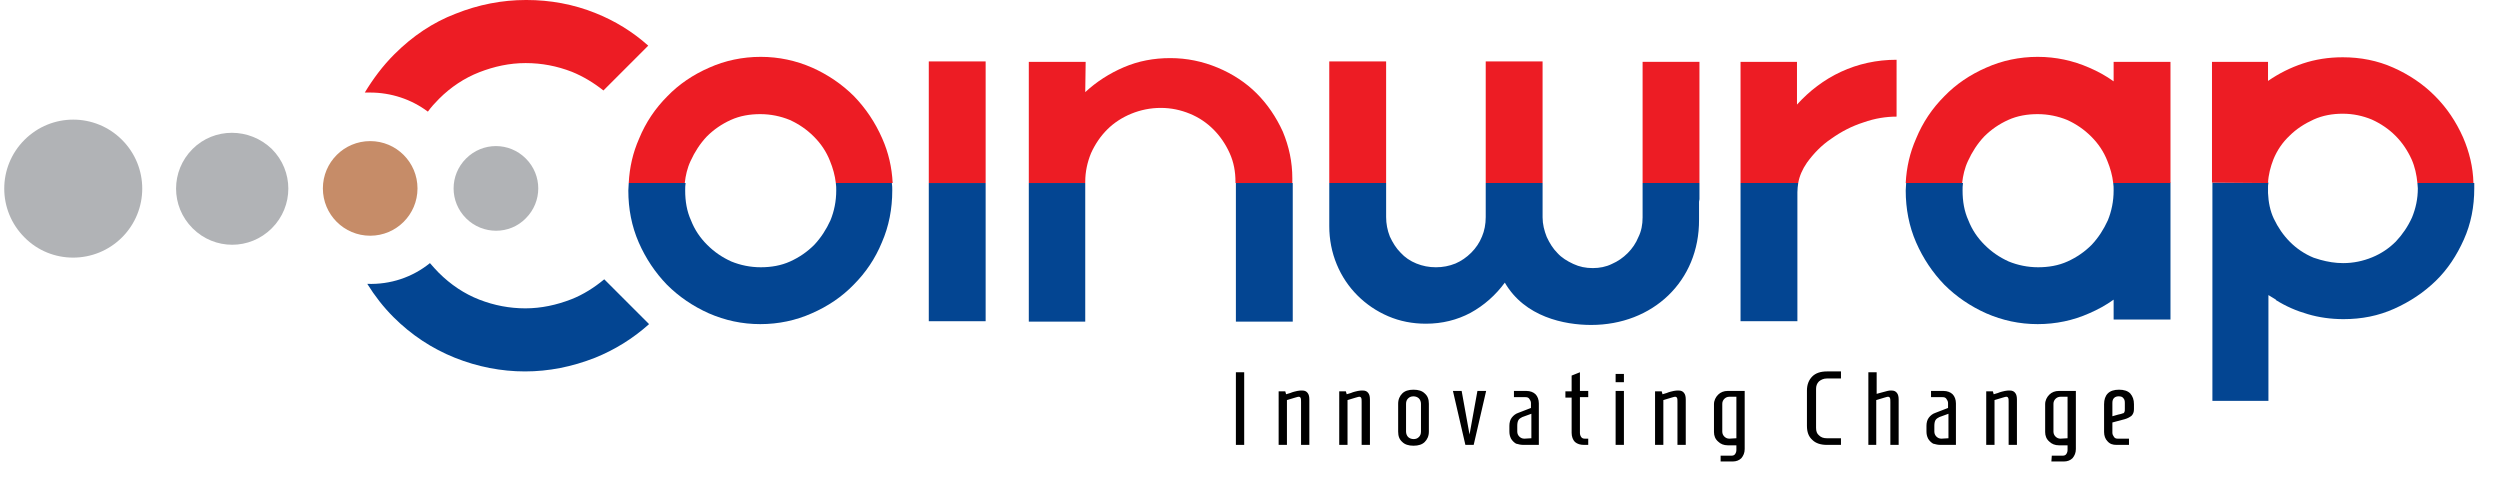
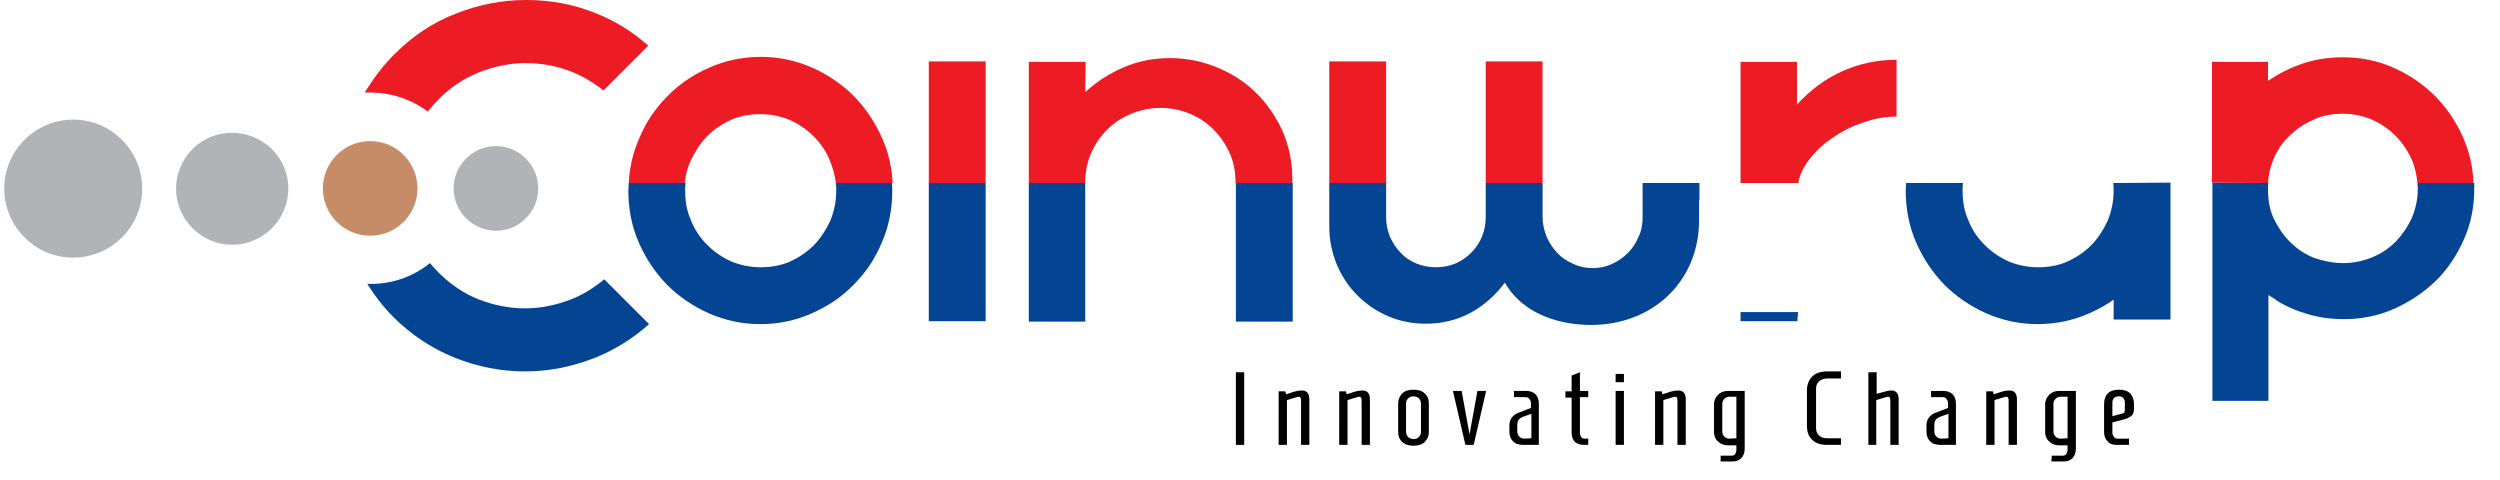
<svg xmlns="http://www.w3.org/2000/svg" version="1.1" id="Layer_1" x="0px" y="0px" viewBox="0 0 602.4 115.6" style="" xml:space="preserve">
  <style type="text/css">
	.st0{fill:#B1B3B6;}
	.st1{fill:#034592;}
	.st2{fill:#ED1C24;}
	.st3{fill:#C68C68;}
</style>
  <path class="st0" d="M29.4,57.2c6.5-6.5,6.5-17,0-23.5s-17-6.5-23.5,0s-6.5,17,0,23.5C12.3,63.7,22.9,63.7,29.4,57.2" />
  <path class="st0" d="M126.7,52.6c4-4,4-10.4,0-14.4c-4-4-10.4-4-14.4,0s-4,10.4,0,14.4C116.3,56.6,122.8,56.6,126.7,52.6" />
  <path class="st0" d="M46.4,35.9c-5.3,5.3-5.3,13.8,0,19.1c5.3,5.3,13.8,5.3,19.1,0s5.3-13.8,0-19.1C60.1,30.7,51.6,30.7,46.4,35.9" />
  <g>
    <path class="st1" d="M88.5,68.4c1.8,2.9,3.9,5.6,6.3,8c4.3,4.3,9.3,7.6,14.8,9.8c5.5,2.2,11.2,3.3,16.9,3.3l0,0   c5.7,0,11.3-1.1,16.9-3.3c4.7-1.9,9.1-4.6,13-8.1l-10.8-10.8c-2.4,2-5.1,3.7-7.9,4.8c-3.6,1.4-7.3,2.2-11.1,2.2l0,0   c-3.8,0-7.5-0.7-11.1-2.1c-3.6-1.4-6.9-3.6-9.8-6.5c-0.7-0.7-1.4-1.5-2.1-2.3C99.4,66.8,94.1,68.6,88.5,68.4z" />
  </g>
  <g>
    <path class="st2" d="M89.2,22.3c5,0,9.9,1.6,13.9,4.6c0.8-1.1,1.7-2.1,2.7-3.1c2.8-2.8,6.1-5,9.7-6.4c3.6-1.4,7.3-2.2,11.1-2.2   c0,0,0,0,0.1,0c3.8,0,7.5,0.7,11.1,2.1c2.7,1.1,5.2,2.6,7.6,4.5L156.2,11c-3.8-3.4-8.1-6-12.6-7.8C138.2,1,132.5,0,126.9,0   c-0.1,0-0.1,0-0.2,0c-5.7,0-11.4,1.1-16.9,3.3c-5.5,2.1-10.4,5.4-14.8,9.8c-2.8,2.8-5.1,5.9-7.1,9.2C88.3,22.3,88.7,22.3,89.2,22.3   z" />
  </g>
  <path class="st3" d="M89.2,56.8c6.3,0,11.4-5.1,11.4-11.4S95.5,34,89.2,34c-6.3,0-11.4,5.1-11.4,11.4S82.9,56.8,89.2,56.8" />
  <path d="M509,100.3v-3.2c0-0.5,0.1-0.9,0.4-1.2c0.3-0.3,0.7-0.4,1.1-0.4c0.5,0,0.9,0.1,1.1,0.4c0.3,0.3,0.4,0.6,0.4,1.2v1.4  c0,0.4,0,0.6-0.1,0.8c-0.1,0.2-0.2,0.3-0.4,0.3c-0.2,0.1-0.6,0.2-1.1,0.3L509,100.3z M510,107.2h3v-1.5h-2.7c-0.4,0-0.7-0.1-0.9-0.4  c-0.2-0.3-0.4-0.6-0.4-1v-2.5l3-0.8c0.7-0.2,1.2-0.5,1.6-0.8c0.4-0.4,0.6-0.9,0.6-1.6v-1.2c0-1.1-0.3-1.9-0.9-2.6  c-0.6-0.6-1.5-0.9-2.7-0.9s-2.1,0.3-2.7,0.9c-0.6,0.6-0.9,1.5-0.9,2.6v6.7c0,0.9,0.3,1.7,0.8,2.2C508.4,107,509.1,107.2,510,107.2   M496.5,105.7c-0.5,0-0.9-0.2-1.2-0.5s-0.5-0.7-0.5-1.2v-6.7c0-0.5,0.2-0.9,0.5-1.2s0.7-0.5,1.2-0.5h1.7v10L496.5,105.7L496.5,105.7  z M494.3,111.2h3c0.9,0,1.6-0.3,2.1-0.8c0.5-0.6,0.8-1.3,0.8-2.2v-14h-4.1c-0.9,0-1.7,0.3-2.3,0.9c-0.6,0.6-1,1.4-1,2.3v6.7  c0,0.9,0.3,1.7,1,2.3c0.6,0.6,1.4,0.9,2.3,0.9h2.1v1.1c0,0.4-0.1,0.7-0.3,1s-0.5,0.4-0.9,0.4h-2.6L494.3,111.2L494.3,111.2z   M478.6,107.2h2V96.4c1.7-0.5,2.6-0.8,2.8-0.8c0.3,0,0.4,0.1,0.5,0.3s0.1,0.5,0.1,1v10.3h2V96.3c0-0.7-0.1-1.2-0.4-1.6  c-0.3-0.4-0.7-0.6-1.3-0.6c-0.4,0-0.8,0-1.2,0.1c-0.4,0.1-1,0.2-1.7,0.5l-1,0.3l-0.2-0.7h-1.6L478.6,107.2L478.6,107.2z   M467.8,105.7c-0.5,0-0.9-0.2-1.2-0.5c-0.3-0.3-0.5-0.7-0.5-1.2v-1.4c0-0.6,0.1-1.1,0.3-1.4c0.2-0.3,0.5-0.5,0.9-0.7l2.2-0.8v5.9  L467.8,105.7L467.8,105.7z M467.6,107.2h3.7v-10c0-0.9-0.3-1.7-0.8-2.2s-1.3-0.8-2.2-0.8h-3v1.5h2.8c0.4,0,0.7,0.1,0.9,0.4  c0.2,0.3,0.4,0.6,0.4,1v1.2l-3.1,1.2c-0.6,0.2-1.1,0.6-1.5,1.1s-0.6,1.2-0.6,2v1.3c0,0.7,0.1,1.2,0.4,1.8c0.3,0.5,0.7,0.9,1.2,1.2  C466.5,107.1,467,107.2,467.6,107.2 M450.1,107.2h2V96.4c1.7-0.5,2.6-0.8,2.8-0.8c0.3,0,0.4,0.1,0.5,0.3s0.1,0.5,0.1,1v10.3h2V96.3  c0-0.7-0.1-1.2-0.4-1.6s-0.7-0.6-1.3-0.6c-0.4,0-0.7,0-1,0.1c-0.3,0.1-0.8,0.2-1.5,0.4l-1.1,0.3v-5.2h-2v17.5H450.1z M440.2,107.2  h3.4v-1.6h-3.4c-0.8,0-1.4-0.2-1.9-0.7c-0.5-0.4-0.7-1-0.7-1.8v-9.4c0-0.7,0.2-1.3,0.7-1.8c0.5-0.4,1.1-0.7,1.9-0.7h3.4v-1.7h-3.4  c-1.5,0-2.7,0.4-3.5,1.2c-0.8,0.8-1.3,1.9-1.3,3.4v8.5c0,1.5,0.4,2.6,1.3,3.4C437.5,106.8,438.7,107.2,440.2,107.2 M416.7,105.7  c-0.5,0-0.9-0.2-1.2-0.5c-0.3-0.3-0.5-0.7-0.5-1.2v-6.7c0-0.5,0.2-0.9,0.5-1.2s0.7-0.5,1.2-0.5h1.7v10L416.7,105.7L416.7,105.7z   M414.5,111.2h3c0.9,0,1.6-0.3,2.1-0.8c0.5-0.6,0.8-1.3,0.8-2.2v-14h-4.1c-0.9,0-1.7,0.3-2.3,0.9c-0.6,0.6-1,1.4-1,2.3v6.7  c0,0.9,0.3,1.7,1,2.3c0.6,0.6,1.4,0.9,2.3,0.9h2.1v1.1c0,0.4-0.1,0.7-0.3,1c-0.2,0.3-0.5,0.4-0.9,0.4h-2.6v1.4H414.5z M398.8,107.2  h2V96.4c1.7-0.5,2.6-0.8,2.8-0.8c0.3,0,0.4,0.1,0.5,0.3s0.1,0.5,0.1,1v10.3h2V96.3c0-0.7-0.1-1.2-0.4-1.6s-0.7-0.6-1.3-0.6  c-0.4,0-0.8,0-1.2,0.1c-0.4,0.1-1,0.2-1.7,0.5l-1,0.3l-0.2-0.7h-1.6L398.8,107.2L398.8,107.2z M391.3,94.2h-2v13h2V94.2z   M391.3,90.1h-2v2h2V90.1z M381.7,107.2h1v-1.5h-0.8c-0.4,0-0.7-0.1-0.9-0.4c-0.2-0.3-0.3-0.6-0.3-1v-8.6h2v-1.5h-2v-4.5l-2,0.8v3.8  h-1.5v1.5h1.5v8.5c0,0.9,0.3,1.7,0.8,2.2C380.1,107,380.8,107.2,381.7,107.2 M367.3,105.7c-0.5,0-0.9-0.2-1.2-0.5  c-0.3-0.3-0.5-0.7-0.5-1.2v-1.4c0-0.6,0.1-1.1,0.3-1.4c0.2-0.3,0.5-0.5,0.9-0.7l2.2-0.8v5.9L367.3,105.7L367.3,105.7z M367.1,107.2  h3.7v-10c0-0.9-0.3-1.7-0.8-2.2s-1.3-0.8-2.2-0.8h-3v1.5h2.8c0.4,0,0.7,0.1,0.9,0.4c0.2,0.3,0.4,0.6,0.4,1v1.2l-3.1,1.2  c-0.6,0.2-1.1,0.6-1.5,1.1s-0.6,1.2-0.6,2v1.3c0,0.7,0.1,1.2,0.4,1.8c0.3,0.5,0.7,0.9,1.2,1.2C366,107.1,366.5,107.2,367.1,107.2   M355.1,107.2l3-13H356l-1.9,10.5l-1.9-10.5h-2.1l3,13H355.1z M340.6,105.8c-0.5,0-1-0.2-1.3-0.5s-0.5-0.8-0.5-1.3v-6.7  c0-0.6,0.2-1,0.5-1.3s0.7-0.5,1.3-0.5c0.5,0,1,0.2,1.3,0.5s0.5,0.8,0.5,1.3v6.7c0,0.6-0.2,1-0.5,1.3  C341.5,105.7,341.1,105.8,340.6,105.8 M340.6,107.4c1.2,0,2.1-0.3,2.7-0.9c0.6-0.6,1-1.4,1-2.5v-6.7c0-1.1-0.3-1.9-1-2.5  c-0.6-0.6-1.5-0.9-2.7-0.9s-2.1,0.3-2.7,0.9s-1,1.4-1,2.5v6.7c0,1.1,0.3,1.9,1,2.5C338.5,107.1,339.4,107.4,340.6,107.4   M322.7,107.2h2V96.4c1.7-0.5,2.6-0.8,2.8-0.8c0.3,0,0.4,0.1,0.5,0.3s0.1,0.5,0.1,1v10.3h2V96.3c0-0.7-0.1-1.2-0.4-1.6  s-0.7-0.6-1.3-0.6c-0.4,0-0.8,0-1.2,0.1c-0.4,0.1-1,0.2-1.7,0.5l-1,0.3l-0.2-0.7h-1.6L322.7,107.2L322.7,107.2z M308.1,107.2h2V96.4  c1.7-0.5,2.6-0.8,2.8-0.8c0.3,0,0.4,0.1,0.5,0.3s0.1,0.5,0.1,1v10.3h2V96.3c0-0.7-0.1-1.2-0.4-1.6s-0.7-0.6-1.3-0.6  c-0.4,0-0.8,0-1.2,0.1c-0.4,0.1-1,0.2-1.7,0.5l-1,0.3l-0.2-0.7h-1.6L308.1,107.2L308.1,107.2z" />
  <rect x="297.8" y="89.7" width="2" height="17.5" />
  <path class="st1" d="M201.4,44.1c0.1,0.6,0.1,1.2,0.1,1.8c0,2.6-0.5,5-1.4,7.2c-1,2.2-2.3,4.2-3.9,5.9c-1.7,1.7-3.6,3-5.8,4  c-2.2,1-4.6,1.4-7.1,1.4s-4.9-0.5-7.1-1.4c-2.2-1-4.1-2.3-5.8-4s-3-3.6-3.9-5.9c-1-2.2-1.4-4.6-1.4-7.2c0-0.6,0-1.2,0.1-1.8h-13.7  c0,0.6-0.1,1.2-0.1,1.8c0,4.4,0.8,8.6,2.5,12.5s4,7.3,6.8,10.2c2.9,2.9,6.3,5.2,10.1,6.9c3.9,1.7,8,2.6,12.4,2.6s8.6-0.9,12.4-2.6  c3.9-1.7,7.3-4,10.1-6.9c2.9-2.9,5.2-6.3,6.8-10.2c1.7-3.9,2.5-8.1,2.5-12.5c0-0.6,0-1.2-0.1-1.8H201.4z" />
  <path class="st2" d="M165,44.1c0.2-1.8,0.6-3.6,1.4-5.3c1-2.2,2.3-4.2,3.9-5.9c1.7-1.7,3.6-3,5.8-4s4.6-1.4,7.1-1.4s4.9,0.5,7.1,1.4  c2.2,1,4.1,2.3,5.8,4s3,3.6,3.9,5.9c0.7,1.7,1.2,3.5,1.4,5.3h13.7c-0.2-3.8-1-7.3-2.5-10.7c-1.7-3.9-4-7.3-6.8-10.2  c-2.9-2.9-6.3-5.2-10.1-6.9c-3.9-1.7-8-2.6-12.4-2.6s-8.6,0.9-12.4,2.6c-3.9,1.7-7.3,4-10.1,6.9c-2.9,2.9-5.2,6.3-6.8,10.2  c-1.5,3.4-2.3,6.9-2.5,10.7H165z" />
  <rect x="223.8" y="44.1" class="st1" width="13.7" height="33.3" />
  <g>
    <polygon class="st1" points="247.9,44.1 247.9,77.5 261.5,77.5 261.5,53.5 261.5,44.1  " />
    <polygon class="st1" points="297.8,44.1 297.8,53.5 297.8,77.5 311.5,77.5 311.5,44.1  " />
  </g>
-   <path class="st1" d="M419.4,44.1v33.3h13.7V46.3c0-0.7,0.1-1.5,0.2-2.2H419.4z" />
+   <path class="st1" d="M419.4,44.1v33.3h13.7c0-0.7,0.1-1.5,0.2-2.2H419.4z" />
  <path class="st1" d="M509.2,44.1c0.1,0.6,0.1,1.2,0.1,1.8c0,2.6-0.5,5-1.4,7.2c-1,2.2-2.3,4.2-3.9,5.9c-1.7,1.7-3.6,3-5.8,4  c-2.2,1-4.6,1.4-7.1,1.4s-4.9-0.5-7.1-1.4c-2.2-1-4.1-2.3-5.8-4s-3-3.6-3.9-5.9c-1-2.2-1.4-4.6-1.4-7.2c0-0.6,0-1.2,0.1-1.8h-13.7  c0,0.6-0.1,1.2-0.1,1.8c0,4.4,0.8,8.6,2.5,12.5s4,7.3,6.8,10.2c2.9,2.9,6.3,5.2,10.1,6.9c3.9,1.7,8,2.6,12.4,2.6s8.6-0.9,12.4-2.6  c2.1-0.9,4.1-2,5.9-3.3V77H523V44L509.2,44.1L509.2,44.1z" />
  <path class="st1" d="M582.5,44.1c0,0.4,0.1,0.8,0.1,1.3c0,2.5-0.5,4.8-1.4,7c-1,2.2-2.3,4.1-3.9,5.8c-1.6,1.6-3.5,2.9-5.7,3.8  s-4.5,1.4-7,1.4c-1.9,0-3.7-0.3-5.5-0.8l-1.6-0.5c-2.2-0.9-4.1-2.2-5.7-3.8c-1.6-1.6-2.9-3.5-3.9-5.6c-0.9-1.9-1.3-4-1.4-6.2v-1.2  c0-0.4,0-0.8,0.1-1.3h-13.5v52.6h13.5V75.7v-4.5v-0.1c0.6,0.4,1.2,0.7,1.8,1.1v0.1c2.4,1.5,4.9,2.6,7.7,3.4c2.7,0.8,5.6,1.2,8.6,1.2  c4.4,0,8.4-0.8,12.2-2.5s7.1-3.9,10-6.7s5.1-6.2,6.8-10s2.5-7.9,2.5-12.3c0-0.4,0-0.8,0-1.3C596.2,44.1,582.5,44.1,582.5,44.1z" />
  <rect x="223.8" y="14.8" class="st2" width="13.7" height="29.3" />
  <path class="st2" d="M261.5,44.1v-0.3c0-2.4,0.5-4.7,1.4-6.9c1-2.2,2.3-4.1,3.9-5.7s3.6-2.9,5.8-3.8c2.2-0.9,4.6-1.4,7.1-1.4  s4.8,0.5,7,1.4s4.1,2.2,5.7,3.8s2.9,3.5,3.9,5.7s1.4,4.5,1.4,6.9v0.3h13.7V43c0-4-0.8-7.7-2.3-11.3c-1.6-3.5-3.7-6.6-6.3-9.2  s-5.8-4.7-9.4-6.2S286,14,282,14s-7.7,0.7-11.2,2.2s-6.6,3.5-9.3,6l0.1-7.3h-13.7v29.2H261.5z" />
  <g>
-     <rect x="395.8" y="14.9" class="st2" width="13.7" height="29.2" />
    <rect x="320.3" y="14.8" class="st2" width="13.7" height="29.3" />
    <polygon class="st2" points="371.7,44.1 371.7,14.9 371.7,14.8 358,14.8 358,44.1  " />
  </g>
  <path class="st2" d="M433.3,44.1c0.3-1.7,1-3.3,2.1-4.9c1.6-2.2,3.5-4.2,5.9-5.8c2.4-1.7,4.9-3,7.7-3.9c2.8-1,5.5-1.4,8-1.4V14.4  c-4.8,0-9.3,1-13.4,2.9s-7.6,4.6-10.6,7.9V14.9h-13.6v29.2H433.3z" />
-   <path class="st2" d="M472.8,44.1c0.2-1.8,0.6-3.6,1.4-5.3c1-2.2,2.3-4.2,3.9-5.9c1.7-1.7,3.6-3,5.8-4s4.6-1.4,7.1-1.4  s4.9,0.5,7.1,1.4c2.2,1,4.1,2.3,5.8,4s3,3.6,3.9,5.9c0.7,1.7,1.2,3.5,1.4,5.3H523V14.9h-13.7v4.7c-1.8-1.3-3.8-2.4-5.9-3.3  c-3.9-1.7-8-2.6-12.4-2.6s-8.6,0.9-12.4,2.6c-3.9,1.7-7.3,4-10.1,6.9c-2.9,2.9-5.2,6.3-6.8,10.2c-1.5,3.4-2.3,6.9-2.5,10.7H472.8z" />
  <path class="st2" d="M546.5,44.1c0.1-2,0.6-3.9,1.3-5.7c0.9-2.2,2.2-4.1,3.9-5.7c1.6-1.6,3.6-2.9,5.8-3.9s4.6-1.4,7-1.4  c2.5,0,4.8,0.5,7,1.4c2.2,1,4.1,2.3,5.7,3.9c1.6,1.6,2.9,3.5,3.9,5.7c0.8,1.8,1.2,3.7,1.4,5.7H596c-0.1-3.9-1-7.5-2.5-11  c-1.7-3.8-3.9-7.1-6.8-10c-2.9-2.9-6.2-5.1-10-6.8s-7.9-2.5-12.2-2.5c-3.4,0-6.6,0.5-9.6,1.5s-5.8,2.4-8.4,4.2v-4.6H533V44  L546.5,44.1L546.5,44.1z" />
  <path class="st1" d="M409.5,48.6v-4.5h-13.7v2.4v5.9c0,1.7-0.3,3.3-1,4.7c-0.6,1.5-1.5,2.8-2.6,3.9s-2.4,2-3.8,2.6  c-1.4,0.7-3,1-4.6,1c-1.7,0-3.2-0.3-4.7-1c-1.5-0.7-2.8-1.5-3.8-2.6c-1.1-1.1-1.9-2.4-2.6-3.9c-0.6-1.5-1-3.1-1-4.7v-6v-2.3H358v2.3  v5.9c0,1.7-0.3,3.3-0.9,4.7c-0.6,1.5-1.5,2.8-2.6,3.9s-2.4,2-3.8,2.6c-1.5,0.6-3,0.9-4.7,0.9s-3.2-0.3-4.7-0.9  c-1.5-0.6-2.8-1.5-3.8-2.6c-1.1-1.1-1.9-2.4-2.6-3.9c-0.6-1.5-0.9-3.1-0.9-4.7v-5.9v-2.3h-13.7v10.4c0,3.2,0.6,6.3,1.8,9.2  c1.2,2.9,2.9,5.4,5,7.5c2.1,2.1,4.6,3.8,7.4,5s5.8,1.8,9.1,1.8c3.9,0,7.5-0.9,10.7-2.6c3.3-1.8,6.1-4.3,8.3-7.3  c4.8,8.3,14.4,10.2,20.8,10.2c14.8,0,26.1-10.5,26-25.4v-1.5v0.5v-3.1V48L409.5,48.6z" />
</svg>